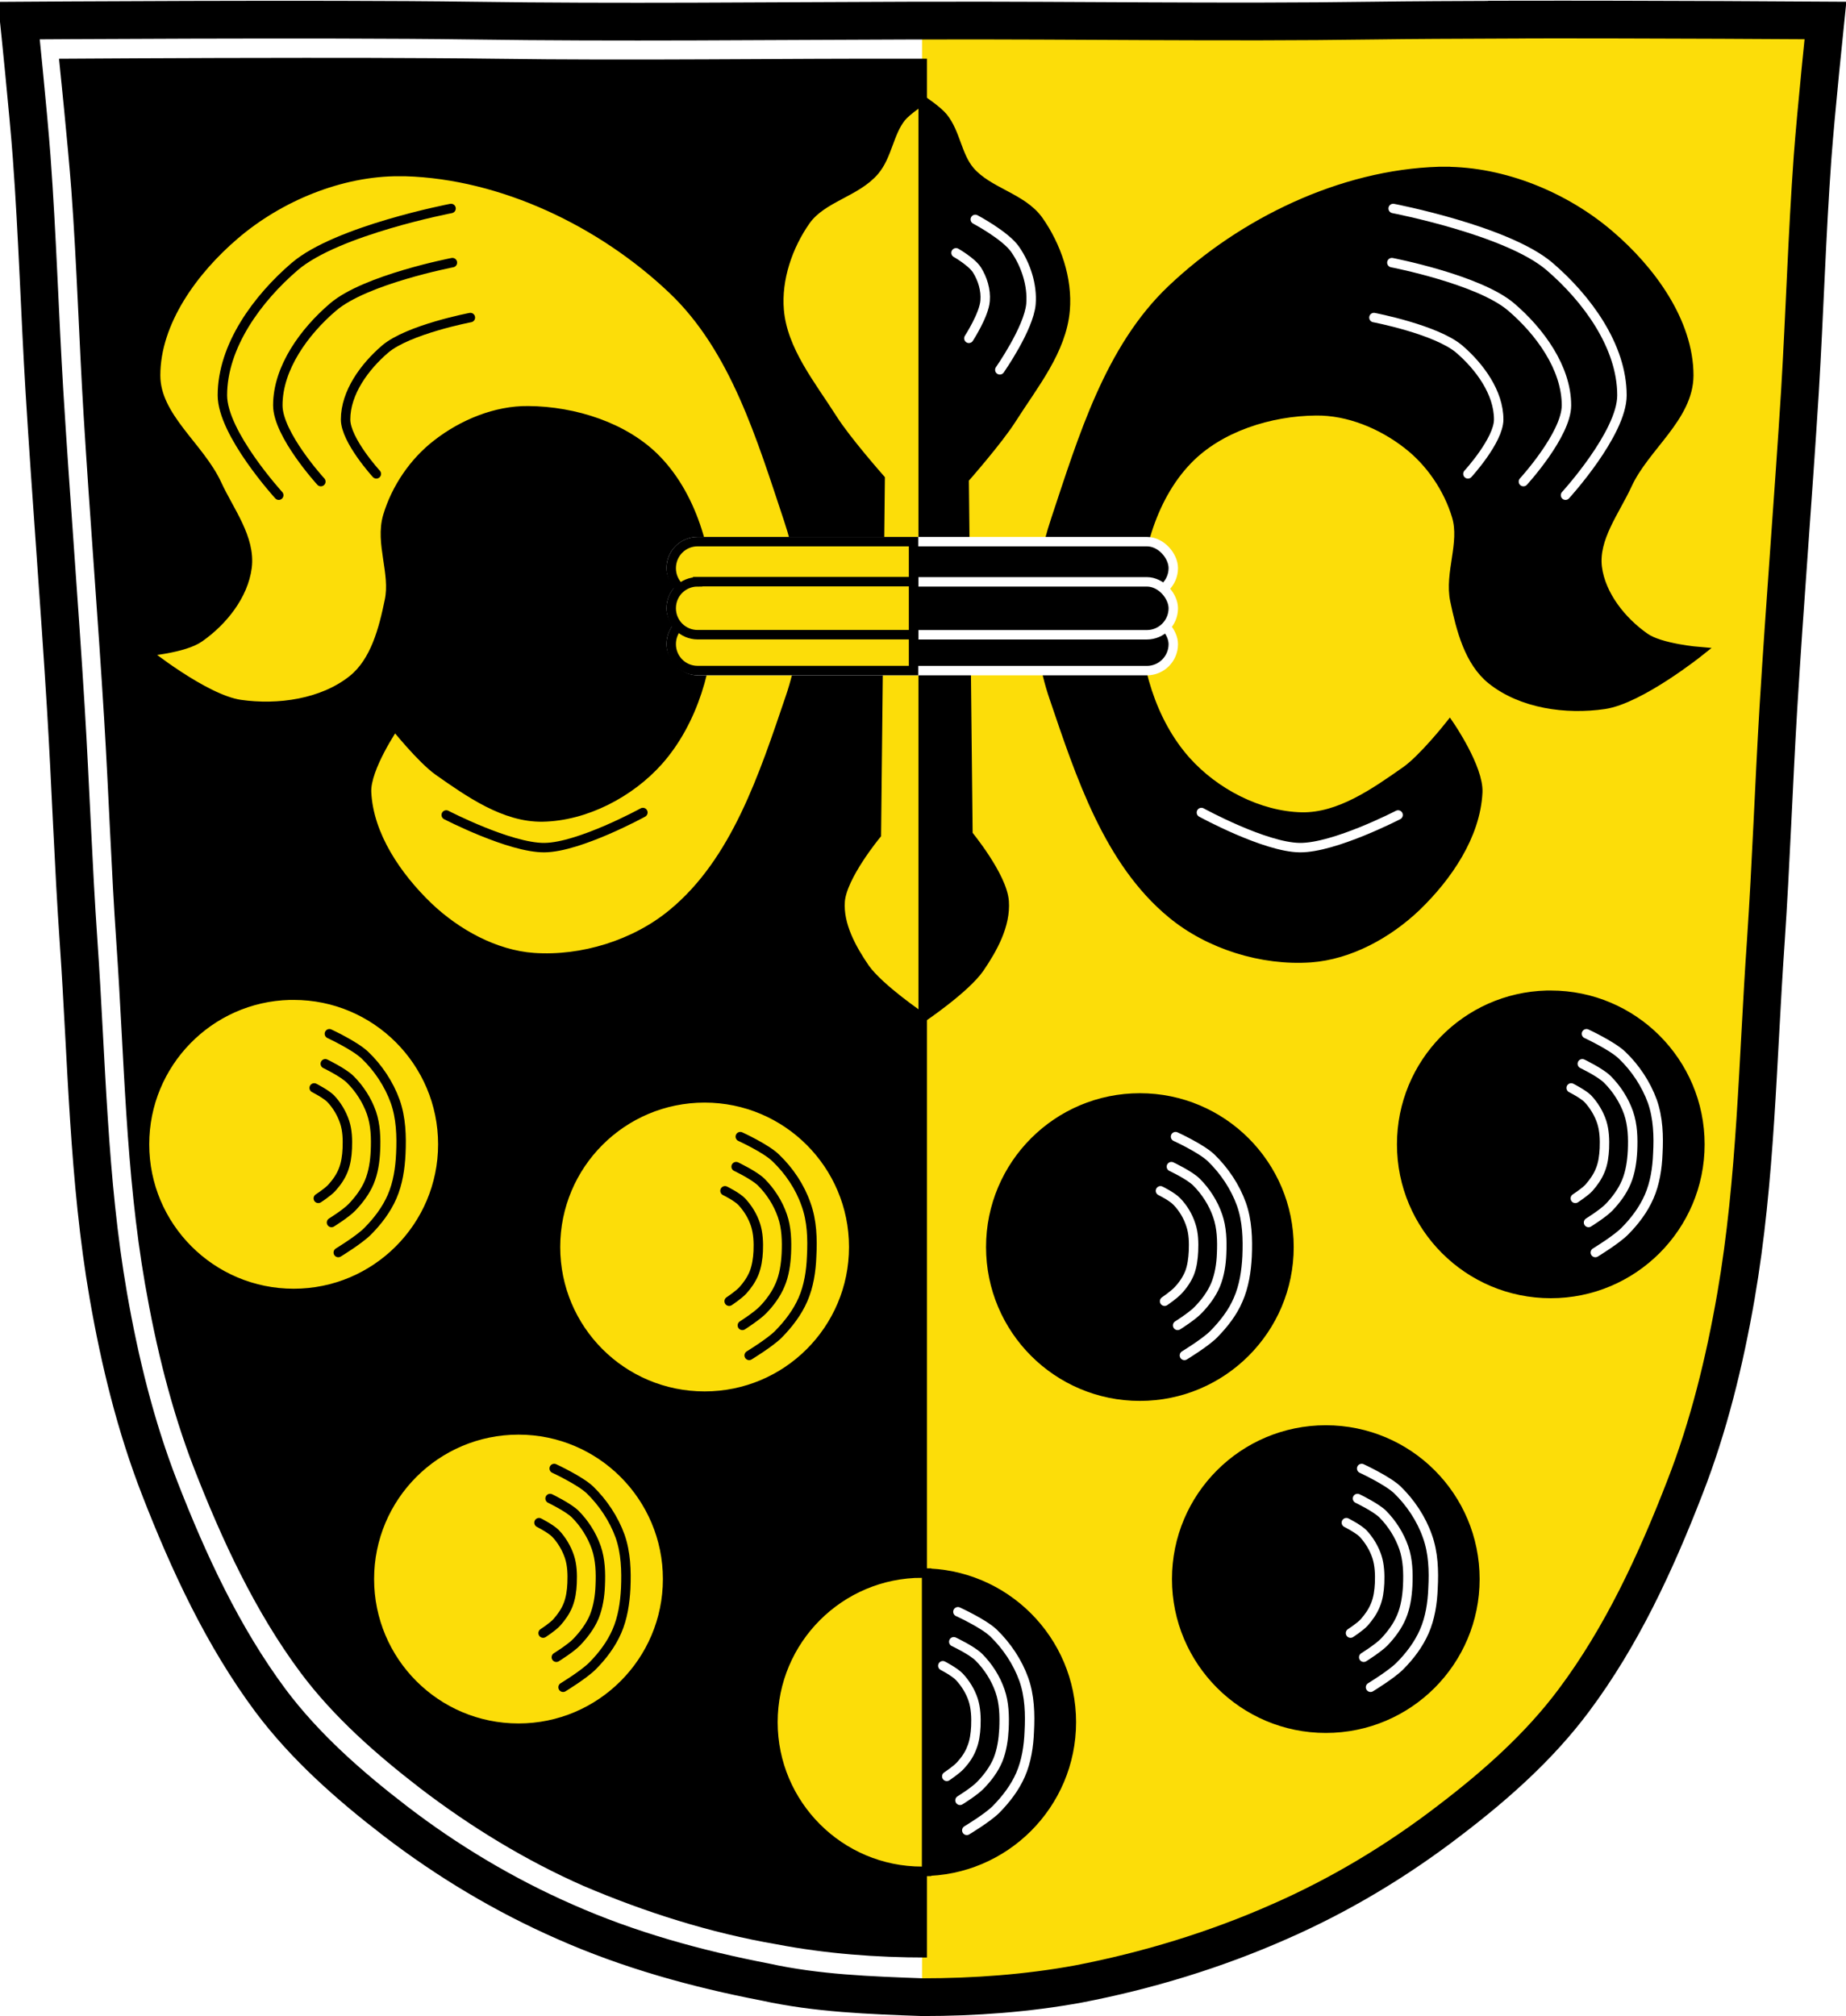
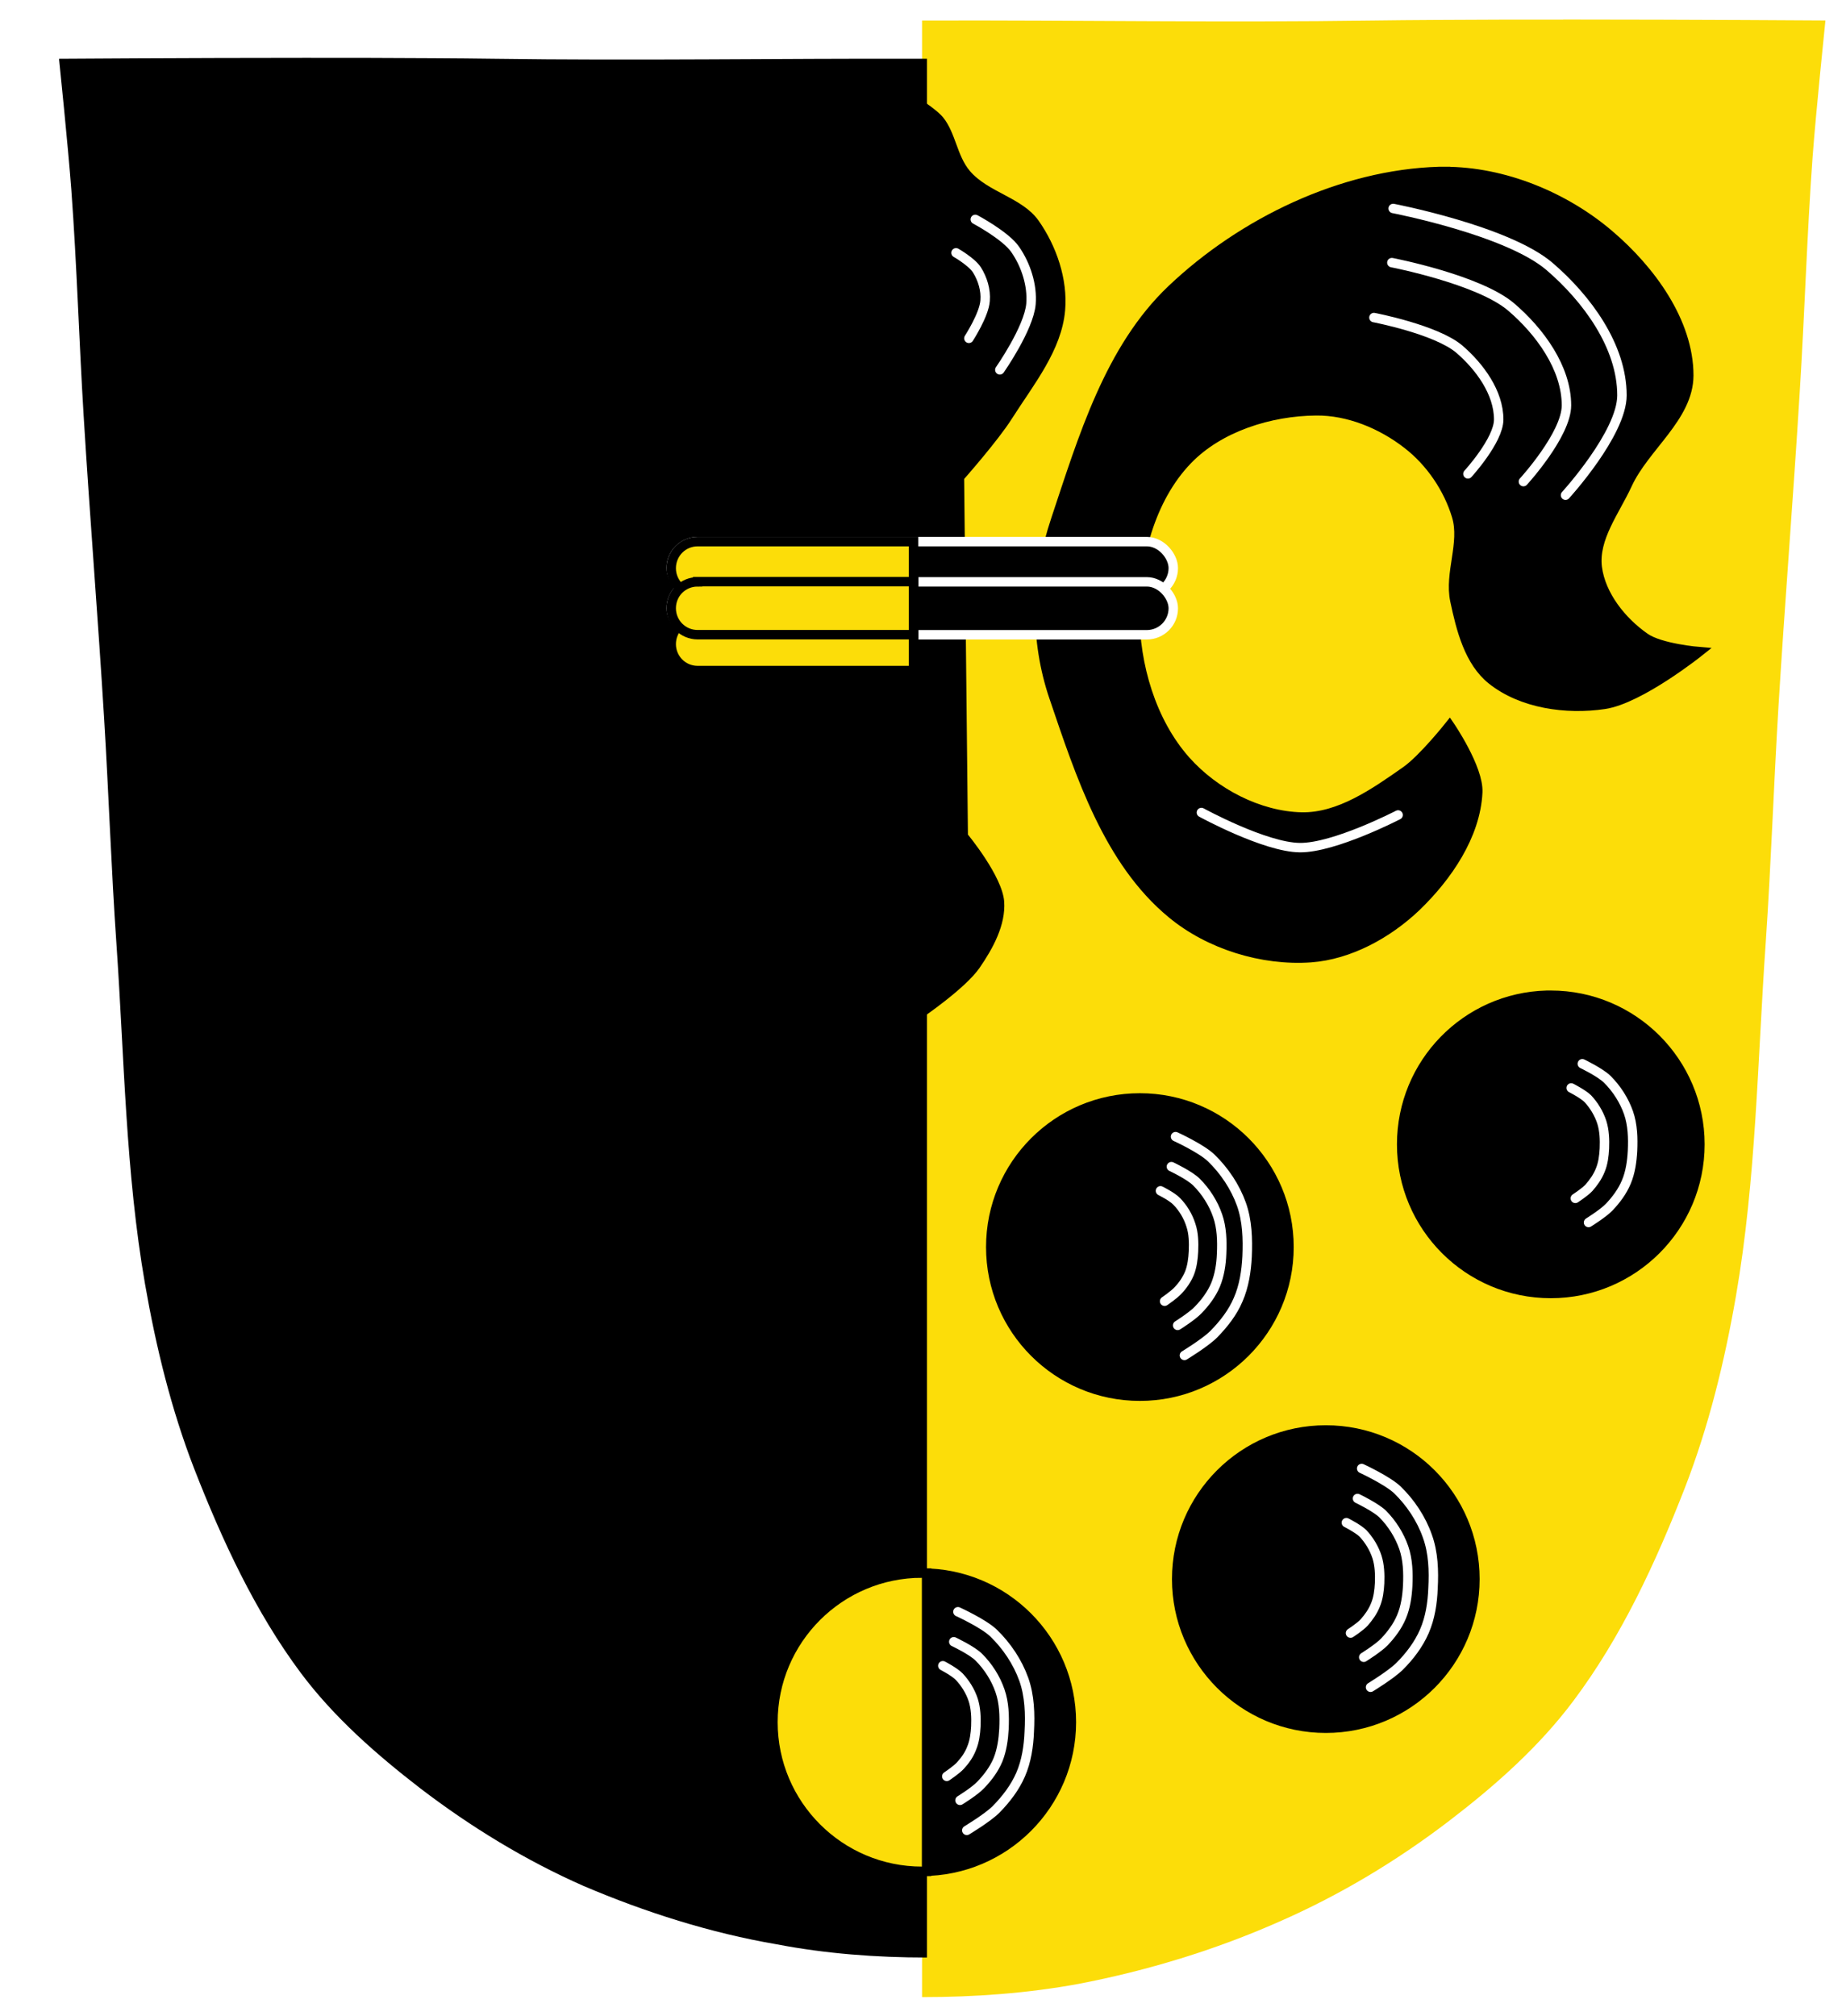
<svg xmlns="http://www.w3.org/2000/svg" xmlns:ns1="http://www.inkscape.org/namespaces/inkscape" xmlns:ns2="http://sodipodi.sourceforge.net/DTD/sodipodi-0.dtd" xmlns:xlink="http://www.w3.org/1999/xlink" viewBox="0 0 978 1068" id="svg2" version="1.1" ns1:version="0.91 r13725" ns2:docname="DEU_Jandelsbrunn_COA.svg" width="978" height="1068">
  <defs id="defs139" />
  <ns2:namedview pagecolor="#ffffff" bordercolor="#666666" borderopacity="1" objecttolerance="10" gridtolerance="10" guidetolerance="10" ns1:pageopacity="0" ns1:pageshadow="2" ns1:window-width="1366" ns1:window-height="715" id="namedview137" showgrid="false" ns1:zoom="0.4792" ns1:cx="488.6" ns1:cy="283.4" ns1:window-x="-8" ns1:window-y="-8" ns1:window-maximized="1" ns1:current-layer="svg2" />
  <path d="m 798.4,10.43 c -26.2,0.1 -51,0.2 -70.8,0.48 -79.1,1.12 -156.7,-0.22 -235.1,0 -2.6,0 -5.3,0 -7.9,0 -78.4,0.21 -156,1.12 -235.1,0 -79.1,-1.121 -239.506,0 -239.506,0 0,0 4.996,48.18 6.786,72.32 3.06,41.47 4.25,82.87 6.78,124.37 3.41,55.7 7.9,111.5 11.31,167.2 2.53,41.4 3.91,82.9 6.78,124.3 4.35,62.6 5.02,125.8 15.79,187.6 6.02,34.5 14.42,68.9 27.14,101.6 15.35,39.5 33.52,78.7 58.82,112.7 18.3,24.4 41.7,45 65.9,63.6 27.7,21.3 58,39.4 89.9,53.4 33.8,15 69.9,25 106.3,32 27.3,6 55.3,7 83.2,8 27.6,0 55.5,-2 82.7,-7 36.4,-7 72.5,-18 106.4,-33 32,-14 62.3,-32.2 90,-53.5 24.3,-18.5 47.6,-39.1 65.9,-63.6 25.4,-33.9 43.5,-73.1 58.8,-112.6 12.8,-32.7 21.2,-67.2 27.2,-101.7 10.7,-61.9 11.4,-125 15.8,-187.6 2.8,-41.4 4.2,-82.9 6.7,-124.3 3.4,-55.8 7.9,-111.4 11.4,-167.2 2.5,-41.4 3.7,-82.9 6.7,-124.33 1.8,-24.14 6.8,-72.32 6.8,-72.32 0,0 -90.2,-0.63 -168.7,-0.48" id="path4" ns1:connector-curvature="0" style="fill:#ffffff" />
  <path d="m 828.2,10.4 c -10,0 -20,0 -29.8,0 -26.2,0.1 -51.1,0.19 -70.8,0.47 -79.1,1.12 -156.7,-0.21 -235.1,0 -1.3,0 -2.6,0 -4,0 l 0,1047.1 c 0.1,0 0.1,0 0.2,0 27.6,0 55.5,-2 82.7,-7 36.5,-7 72.5,-18 106.4,-33 32,-14 62.3,-32.2 90,-53.4 24.3,-18.6 47.6,-39.2 65.9,-63.7 25.4,-33.9 43.5,-73.1 58.9,-112.6 12.7,-32.7 21.1,-67.1 27.1,-101.7 10.7,-61.8 11.4,-125 15.8,-187.6 2.8,-41.4 4.2,-82.9 6.7,-124.3 3.4,-55.7 7.9,-111.4 11.3,-167.2 2.6,-41.4 3.8,-82.9 6.8,-124.28 1.8,-24.14 6.8,-72.34 6.8,-72.34 0,0 -69.1,-0.48 -138.9,-0.5" id="path6" ns1:connector-curvature="0" style="fill:#fcdd09" />
-   <path d="m 798.4,10.43 c -26.2,0.1 -51,0.2 -70.8,0.48 -79.1,1.12 -156.7,-0.22 -235.1,0 -2.6,0 -5.3,0 -7.9,0 -78.4,0.21 -156,1.12 -235.1,0 -79.1,-1.121 -239.506,0 -239.506,0 0,0 4.996,48.18 6.786,72.32 3.06,41.47 4.25,82.87 6.78,124.37 3.41,55.7 7.9,111.5 11.31,167.2 2.53,41.4 3.91,82.9 6.78,124.3 4.35,62.6 5.02,125.8 15.79,187.6 6.02,34.5 14.42,68.9 27.14,101.6 15.35,39.5 33.52,78.7 58.82,112.7 18.3,24.4 41.7,45 65.9,63.6 27.7,21.3 58,39.4 89.9,53.4 33.8,15 69.9,25 106.3,32 27.3,6 55.3,7 83.2,8 27.6,0 55.5,-2 82.7,-7 36.4,-7 72.5,-18 106.4,-33 32,-14 62.3,-32.2 90,-53.5 24.3,-18.5 47.6,-39.1 65.9,-63.6 25.4,-33.9 43.5,-73.1 58.8,-112.6 12.8,-32.7 21.2,-67.2 27.2,-101.7 10.7,-61.9 11.4,-125 15.8,-187.6 2.8,-41.4 4.2,-82.9 6.7,-124.3 3.4,-55.8 7.9,-111.4 11.4,-167.2 2.5,-41.4 3.7,-82.9 6.7,-124.33 1.8,-24.14 6.8,-72.32 6.8,-72.32 0,0 -90.2,-0.63 -168.7,-0.48 z" id="path8" ns1:connector-curvature="0" style="fill:none;stroke:#000000;stroke-width:20" />
  <path d="m 164.8,30.67 c 9.5,0 19.1,0 28.6,0 25.1,0.1 49,0.18 68,0.45 76,1.08 150.5,-0.21 225.8,0 1.3,0 2.6,0 3.9,0 l 0,1005.88 c -0.1,0 -0.1,0 -0.2,0 -26.5,0 -53.3,-2 -79.4,-7 -35.1,-6 -69.7,-17 -102.3,-30.9 C 278.5,985.6 249.4,967.8 222.7,947.4 199.5,929.5 177,909.8 159.4,886.3 135.1,853.7 117.7,816 102.9,778.1 90.69,746.6 82.63,713.5 76.85,680.3 66.51,620.9 65.86,560.3 61.69,500.1 58.93,460.3 57.6,420.5 55.17,380.7 51.9,327.1 47.57,273.6 44.3,220 41.87,180.3 40.73,140.4 37.79,100.6 36.07,77.44 31.27,31.13 31.27,31.13 c 0,0 66.37,-0.47 133.53,-0.48" id="path10" ns1:connector-curvature="0" style="fill:#000000" />
-   <path d="m 488.6,53.15 c 0,0 -8.2,5.36 -11.2,9.09 -6.5,8.23 -7.3,20.25 -14.1,28.28 -9.7,11.38 -27.7,14.08 -36.4,26.28 -9.5,13.5 -15.5,31 -14.1,47.5 1.8,21.3 16.8,39.5 28.3,57.6 7.2,11.4 25.2,31.8 25.2,31.8 l -2,188.4 c 0,0 -18.2,22 -19.2,35.4 -0.9,12.5 6,25 13.1,35.4 7.7,10.9 30.4,26.2 30.4,26.2 0,0 22.7,-15.3 30.3,-26.2 7.1,-10.4 14,-22.9 13.1,-35.4 -1,-13.4 -19.2,-35.4 -19.2,-35.4 l -2,-188.4 c 0,0 18,-20.4 25.2,-31.8 11.5,-18.1 26.5,-36.3 28.3,-57.6 1.4,-16.5 -4.6,-34 -14.1,-47.5 -8.7,-12.2 -26.7,-14.9 -36.4,-26.28 -6.8,-8.03 -7.5,-20.05 -14.1,-28.28 -3,-3.74 -11.1,-9.09 -11.1,-9.09 z M 211.7,90.84 c -31.2,-0.1 -63.7,13.36 -87.3,33.56 -21.7,18.5 -41.98,46 -41.96,74.5 0,22.1 23.36,37.7 32.56,57.8 6.5,14.1 17.8,28.4 15.9,43.8 -1.9,14.9 -12.9,28.6 -25.2,37.2 -8.1,5.8 -28.85,7.5 -28.85,7.5 0,0 31.35,25.2 50.35,28 20.1,2.9 43.7,-0.4 59.6,-13.1 12,-9.6 16.4,-26.8 19.5,-41.9 3.1,-14.6 -5.1,-30.4 -0.9,-44.7 4.4,-14.8 13.9,-28.8 26.1,-38.2 13.6,-10.6 31.2,-17.9 48.4,-17.7 24.3,0.2 51.2,8.6 68,26 19.9,20.6 28,52.5 28,81.1 0,27.6 -8.7,57.6 -27,78.3 -15.1,17 -38.7,29.4 -61.5,29.8 -20,0.3 -38.6,-12.8 -55,-24.3 -9.1,-6.4 -23.3,-24.2 -23.3,-24.2 0,0 -15.5,22.6 -14.9,35.4 1.1,22.9 16.1,44.7 32.6,60.6 15,14.3 35.3,25.5 55.9,27 25.7,1.8 53.8,-6.9 73.6,-23.3 33.6,-27.6 48.4,-73.4 62.4,-114.6 5.1,-14.9 7.6,-30.8 7.5,-46.6 -0.1,-16.1 -3.3,-32.2 -8.4,-47.5 -14.4,-43.2 -28.4,-90.6 -61.5,-122 -37.4,-35.5 -90,-60.9 -141.6,-62.44 -1,0 -2,0 -3,0 z M 153.5,527.2 c -42.7,1.1 -76.94,36.1 -76.94,79 0,43.6 35.34,79 79.04,79 43.6,0 79,-35.4 79,-79 0,-43.6 -35.4,-79 -79,-79 -0.7,0 -1.4,0 -2.1,0 z m 219.8,54.4 c -43.7,0 -79,35.4 -79,79 0,43.7 35.3,79 79,79 43.6,0 79,-35.3 79,-79 0,-43.6 -35.4,-79 -79,-79 z m -98.6,175.9 c -43.7,0 -79,35.4 -79,79 0,43.6 35.3,79 79,79 43.6,0 79,-35.4 79,-79 0,-43.6 -35.4,-79 -79,-79 z" id="path12" ns1:connector-curvature="0" style="fill:#fcdd09;stroke:#000000;stroke-width:5" />
  <g transform="translate(206,12.43)" id="g14" style="fill:#000000">
    <path d="m 282.6,40.73 c 0,0 -0.9,0.6 -2,1.4 l 0,483.17 c 0.7,0.5 2,1.4 2,1.4 0,0 22.6,-15.3 30.3,-26.3 7.1,-10.3 14,-22.8 13.1,-35.3 -1,-13.4 -19.2,-35.4 -19.2,-35.4 l -2,-188.4 c 0,0 18,-20.4 25.2,-31.8 11.5,-18.1 26.5,-36.3 28.3,-57.6 1.4,-16.5 -4.6,-34 -14.1,-47.5 -8.7,-12.2 -26.7,-14.89 -36.4,-26.29 -6.8,-8.03 -7.5,-20.05 -14.1,-28.28 -3,-3.74 -11.2,-9.09 -11.2,-9.09" id="path16" ns1:connector-curvature="0" />
    <g id="g18" style="stroke:#000000;stroke-width:5">
      <path d="m 559.4,78.41 c -1,0 -2,0 -3,0 -51.6,1.54 -104.2,26.99 -141.6,62.49 -33.1,31.4 -47.1,78.8 -61.5,122 -5.1,15.3 -8.3,31.4 -8.4,47.5 -0.1,15.7 2.4,31.7 7.5,46.6 14,41.2 28.8,86.9 62.4,114.6 19.8,16.4 47.9,25.1 73.6,23.3 20.6,-1.5 40.9,-12.7 55.9,-27 16.5,-15.9 31.5,-37.7 32.6,-60.6 0.6,-12.8 -14.9,-35.4 -14.9,-35.4 0,0 -14.1,17.8 -23.3,24.2 -16.4,11.5 -35,24.6 -55,24.3 -22.8,-0.5 -46.3,-12.8 -61.5,-29.9 -18.3,-20.6 -27,-50.6 -27,-78.2 0,-28.6 8.1,-60.5 28,-81.1 16.8,-17.4 43.7,-25.8 68,-26 17.2,-0.2 34.8,7.1 48.4,17.7 12.2,9.4 21.7,23.4 26.1,38.1 4.3,14.3 -4,30.2 -0.9,44.8 3.2,15.1 7.5,32.3 19.5,41.9 15.9,12.7 39.5,16 59.7,13 18.9,-2.8 50.3,-27.9 50.3,-27.9 0,0 -20.8,-1.7 -28.9,-7.5 -12.3,-8.6 -23.3,-22.4 -25.2,-37.2 -1.9,-15.4 9.4,-29.7 15.9,-43.8 9.2,-20.1 32.5,-35.7 32.6,-57.8 0,-28.5 -20.3,-56 -42,-74.5 C 623.1,91.76 590.6,78.37 559.4,78.42 Z" id="path20" ns1:connector-curvature="0" />
      <path d="m 613.5,514.8 c -42.7,1.1 -76.9,36 -76.9,79 0,43.6 35.3,79 79,79 43.6,0 79,-35.4 79,-79 0,-43.6 -35.4,-79 -79,-79 -0.7,0 -1.4,0 -2.1,0 z" id="path22" ns1:connector-curvature="0" />
      <path d="m 397.9,569.2 c -43.7,0 -79,35.4 -79,79 0,43.6 35.3,79 79,79 43.6,0 79,-35.4 79,-79 0,-43.6 -35.4,-79 -79,-79 z" id="path24" ns1:connector-curvature="0" />
      <path d="m 496.4,745.1 c -43.6,0 -79,35.3 -79,79 0,43.6 35.4,79 79,79 43.7,0 79,-35.4 79,-79 0,-43.7 -35.3,-79 -79,-79 z" id="path26" ns1:connector-curvature="0" />
      <path d="m 282.6,820.9 c -43.7,0 -79,35.4 -79,79 0,43.6 35.3,79 79,79 43.6,0 79,-35.4 79,-79 0,-43.6 -35.4,-79 -79,-79 z" id="path28" ns1:connector-curvature="0" />
    </g>
  </g>
  <g transform="translate(206,12.43)" id="g30" style="stroke-width:5;stroke-linecap:round">
    <g id="g32" style="fill:none">
      <g id="g34" style="stroke:#ffffff">
        <path d="m 323.7,183.5 c 0,0 15.4,-22 16.5,-34.9 0.8,-10 -2.7,-20.7 -8.3,-28.8 -5,-7.4 -21.2,-16 -21.2,-16" id="path36" ns1:connector-curvature="0" />
        <path d="m 307.3,166.8 c 0,0 8.1,-12.5 8.6,-19.9 0.5,-5.7 -1.4,-11.7 -4.3,-16.3 -2.7,-4.3 -11.1,-9.1 -11.1,-9.1" id="path38" ns1:connector-curvature="0" />
      </g>
      <g id="g40" style="stroke:#000000">
        <path d="m -58.32,249.9 c 0,0 -29.84,-32.7 -29.86,-52.9 0,-26.1 18.54,-51.3 38.39,-68.3 22.37,-19.1 82.75,-30.69 82.75,-30.69" id="path42" ns1:connector-curvature="0" />
-         <path d="m -36.02,242.7 c 0,0 -22.79,-24.9 -22.8,-40.4 0,-19.9 14.16,-39.2 29.31,-52.1 17.08,-14.6 63.19,-23.5 63.19,-23.5" id="path44" ns1:connector-curvature="0" />
        <path d="m -6.616,238.6 c 0,0 -16.284,-17.8 -16.294,-28.8 0,-14.3 10.12,-28 20.949,-37.3 C 10.25,162.1 43.2,155.8 43.2,155.8" id="path46" ns1:connector-curvature="0" />
        <path d="m 534,417.6 c 0,0 -34.9,24.5 -54.9,24.2 C 456.3,441.4 417.6,412 417.6,412" id="path48" ns1:connector-curvature="0" />
      </g>
      <g id="g50" style="stroke:#ffffff">
        <path d="m 623.4,249.9 c 0,0 29.9,-32.7 29.9,-52.9 0,-26.1 -18.6,-51.3 -38.4,-68.3 -22.4,-19.1 -82.8,-30.69 -82.8,-30.69" id="path52" ns1:connector-curvature="0" />
        <path d="m 601.1,242.7 c 0,0 22.8,-24.9 22.8,-40.4 0,-19.9 -14.2,-39.2 -29.3,-52.1 -17.1,-14.6 -63.2,-23.5 -63.2,-23.5" id="path54" ns1:connector-curvature="0" />
        <path d="m 571.7,238.6 c 0,0 16.3,-17.8 16.3,-28.8 0,-14.3 -10.1,-28 -20.9,-37.3 -12.3,-10.4 -45.2,-16.7 -45.2,-16.7" id="path56" ns1:connector-curvature="0" />
      </g>
    </g>
    <g id="g58" style="fill:#000000;stroke:#ffffff;stroke-linejoin:round">
      <rect rx="14.02" y="274.5" x="149.6" height="28.04" width="266" id="rect60" />
-       <rect rx="14.02" y="314.8" x="149.6" height="28.04" width="266" id="rect62" />
      <rect rx="14.02" y="295.8" x="149.6" height="28.04" width="266" id="rect64" />
    </g>
    <g id="g66" style="stroke:#000000">
      <g id="g68" style="fill:#fcdd09">
        <path d="m 163.6,274.5 c -7.8,0 -14,6.3 -14,14.1 0,7.7 6.2,14 14,14 l 114.4,0 0,-28.1 -114.4,0 z" id="path70" ns1:connector-curvature="0" />
        <path d="m 163.6,314.8 c -7.8,0 -14,6.2 -14,14 0,7.7 6.2,14 14,14 l 114.4,0 0,-28 -114.4,0 z" id="path72" ns1:connector-curvature="0" />
        <path d="m 163.6,295.8 c -7.8,0 -14,6.2 -14,14 0,7.7 6.2,14 14,14 l 114.4,0 0,-28.1 -114.4,0 z" id="path74" ns1:connector-curvature="0" />
      </g>
      <path d="m 134.6,418 c 0,0 -33.6,18.4 -52.1,18.6 -18.29,0.2 -52.09,-17.3 -52.09,-17.3" id="path76" ns1:connector-curvature="0" style="fill:none" />
    </g>
    <g id="g78" style="fill:none">
      <path d="m 430.5,418 c 0,0 33.6,18.4 52.1,18.6 18.3,0.2 52.1,-17.3 52.1,-17.3" id="path80" ns1:connector-curvature="0" style="stroke:#ffffff" />
      <g id="g82" style="stroke:#000000">
        <path d="m -31.49,535.2 c 0,0 13.58,6.3 18.87,11.4 7.017,6.7 12.704,15.3 15.982,24.4 3.123,8.8 3.422,18.5 2.992,27.7 -0.359,7.8 -1.546,15.7 -4.625,22.8 -2.981,6.9 -7.739,13.1 -13.019,18.4 -4.48,4.5 -15.49,11.2 -15.49,11.2" id="path84" ns1:connector-curvature="0" />
        <path d="m -33.67,551.1 c 0,0 9.54,4.6 13.25,8.3 4.93,4.9 8.92,11.1 11.226,17.7 2.194,6.4 2.404,13.4 2.102,20.1 -0.252,5.6 -1.086,11.4 -3.248,16.6 -2.1,5 -5.44,9.4 -9.15,13.3 -3.15,3.3 -10.88,8.1 -10.88,8.1" id="path86" ns1:connector-curvature="0" />
        <path d="m -39.54,563.9 c 0,0 6.29,3.2 8.74,5.7 3.25,3.4 5.88,7.8 7.4,12.4 1.45,4.4 1.59,9.3 1.39,14 -0.17,3.9 -0.72,7.9 -2.15,11.5 -1.38,3.5 -3.58,6.6 -6.03,9.3 -2.07,2.3 -7.17,5.6 -7.17,5.6" id="path88" ns1:connector-curvature="0" />
        <path d="m 186.2,589.7 c 0,0 13.6,6.2 18.8,11.3 7.1,6.8 12.8,15.3 16,24.5 3.2,8.7 3.5,18.4 3,27.7 -0.3,7.8 -1.5,15.7 -4.6,22.8 -3,6.9 -7.7,13 -13,18.4 -4.5,4.5 -15.5,11.2 -15.5,11.2" id="path90" ns1:connector-curvature="0" />
        <path d="m 184,605.6 c 0,0 9.5,4.5 13.3,8.2 4.9,4.9 8.9,11.1 11.2,17.8 2.2,6.3 2.4,13.3 2.1,20.1 -0.3,5.6 -1.1,11.4 -3.3,16.5 -2.1,5 -5.4,9.5 -9.1,13.3 -3.2,3.3 -10.9,8.2 -10.9,8.2" id="path92" ns1:connector-curvature="0" />
        <path d="m 178.1,618.4 c 0,0 6.3,3.1 8.8,5.7 3.2,3.4 5.9,7.7 7.4,12.4 1.4,4.4 1.6,9.3 1.4,14 -0.2,3.9 -0.8,7.9 -2.2,11.5 -1.4,3.4 -3.6,6.6 -6,9.2 -2.1,2.3 -7.2,5.7 -7.2,5.7" id="path94" ns1:connector-curvature="0" />
        <path d="m 87.61,765.5 c 0,0 13.59,6.3 18.89,11.3 7,6.8 12.7,15.4 16,24.5 3.1,8.8 3.4,18.5 3,27.7 -0.4,7.8 -1.6,15.7 -4.7,22.8 -3,6.9 -7.7,13.1 -13,18.4 -4.5,4.5 -15.48,11.2 -15.48,11.2" id="path96" ns1:connector-curvature="0" />
        <path d="m 85.43,781.4 c 0,0 9.54,4.6 13.25,8.2 4.92,4.9 8.92,11.2 11.22,17.8 2.2,6.4 2.4,13.4 2.1,20.1 -0.2,5.6 -1.1,11.4 -3.2,16.6 -2.1,5 -5.5,9.4 -9.18,13.3 -3.15,3.3 -10.88,8.1 -10.88,8.1" id="path98" ns1:connector-curvature="0" />
        <path d="m 79.56,794.2 c 0,0 6.29,3.2 8.74,5.7 3.25,3.4 5.88,7.8 7.4,12.4 1.45,4.4 1.59,9.3 1.39,14 -0.17,3.9 -0.72,7.9 -2.14,11.5 -1.39,3.5 -3.59,6.6 -6.03,9.3 -2.08,2.3 -7.18,5.6 -7.18,5.6" id="path100" ns1:connector-curvature="0" />
      </g>
      <g id="g102" style="stroke:#ffffff">
-         <path d="m 634.5,535.2 c 0,0 13.6,6.3 18.9,11.4 7,6.7 12.7,15.3 16,24.4 3.1,8.8 3.4,18.5 2.9,27.7 -0.3,7.8 -1.5,15.7 -4.6,22.8 -3,6.9 -7.7,13.1 -13,18.4 -4.5,4.5 -15.5,11.2 -15.5,11.2" id="path104" ns1:connector-curvature="0" />
        <path d="m 632.3,551.1 c 0,0 9.6,4.6 13.3,8.3 4.9,4.9 8.9,11.1 11.2,17.7 2.2,6.4 2.4,13.4 2.1,20.1 -0.3,5.6 -1.1,11.4 -3.3,16.6 -2.1,5 -5.4,9.4 -9.1,13.3 -3.2,3.3 -10.9,8.1 -10.9,8.1" id="path106" ns1:connector-curvature="0" />
        <path d="m 626.4,563.9 c 0,0 6.3,3.2 8.8,5.7 3.2,3.4 5.9,7.8 7.4,12.4 1.4,4.4 1.6,9.3 1.4,14 -0.2,3.9 -0.7,7.9 -2.2,11.5 -1.4,3.5 -3.6,6.6 -6,9.3 -2.1,2.3 -7.2,5.6 -7.2,5.6" id="path108" ns1:connector-curvature="0" />
        <path d="m 416.8,589.7 c 0,0 13.6,6.2 18.9,11.3 7,6.8 12.7,15.3 16,24.5 3.1,8.7 3.4,18.4 3,27.7 -0.4,7.8 -1.6,15.7 -4.7,22.8 -2.9,6.9 -7.7,13 -13,18.4 -4.5,4.5 -15.5,11.2 -15.5,11.2" id="path110" ns1:connector-curvature="0" />
        <path d="m 414.6,605.6 c 0,0 9.6,4.5 13.3,8.2 4.9,4.9 8.9,11.1 11.2,17.8 2.2,6.3 2.4,13.3 2.1,20.1 -0.2,5.6 -1.1,11.4 -3.2,16.5 -2.1,5 -5.5,9.5 -9.2,13.3 -3.1,3.3 -10.9,8.2 -10.9,8.2" id="path112" ns1:connector-curvature="0" />
        <path d="m 408.8,618.4 c 0,0 6.3,3.1 8.7,5.7 3.3,3.4 5.9,7.7 7.4,12.4 1.5,4.4 1.6,9.3 1.4,14 -0.2,3.9 -0.7,7.9 -2.1,11.5 -1.4,3.4 -3.6,6.6 -6.1,9.2 -2.1,2.3 -7.1,5.7 -7.1,5.7" id="path114" ns1:connector-curvature="0" />
      </g>
    </g>
    <g id="g116" style="fill:#000000;stroke:#ffffff">
      <path d="m 515.4,765.5 c 0,0 13.6,6.3 18.9,11.3 7,6.8 12.7,15.4 15.9,24.5 3.2,8.8 3.5,18.5 3,27.7 -0.3,7.8 -1.5,15.7 -4.6,22.8 -3,6.9 -7.7,13.1 -13,18.4 -4.5,4.5 -15.5,11.2 -15.5,11.2" id="path118" ns1:connector-curvature="0" />
      <path d="m 513.2,781.4 c 0,0 9.6,4.6 13.3,8.2 4.9,4.9 8.9,11.2 11.2,17.8 2.2,6.4 2.4,13.4 2.1,20.1 -0.3,5.6 -1.1,11.4 -3.3,16.6 -2.1,5 -5.4,9.4 -9.1,13.3 -3.2,3.3 -10.9,8.1 -10.9,8.1" id="path120" ns1:connector-curvature="0" />
      <path d="m 507.3,794.2 c 0,0 6.3,3.2 8.8,5.7 3.2,3.4 5.9,7.8 7.4,12.4 1.4,4.4 1.6,9.3 1.4,14 -0.2,3.9 -0.7,7.9 -2.2,11.5 -1.4,3.5 -3.6,6.6 -6,9.3 -2.1,2.3 -7.2,5.6 -7.2,5.6" id="path122" ns1:connector-curvature="0" />
      <path d="m 301.5,841.4 c 0,0 13.6,6.2 18.9,11.3 7,6.8 12.7,15.3 16,24.5 3.1,8.7 3.4,18.4 2.9,27.7 -0.3,7.7 -1.5,15.7 -4.6,22.8 -3,6.9 -7.7,13 -13,18.4 -4.5,4.5 -15.5,11.1 -15.5,11.1" id="p1" ns1:connector-curvature="0" />
      <path d="m 299.3,857.3 c 0,0 9.6,4.5 13.3,8.2 4.9,4.9 8.9,11.1 11.2,17.8 2.2,6.3 2.4,13.3 2.1,20.1 -0.3,5.6 -1.1,11.3 -3.2,16.5 -2.1,5 -5.5,9.5 -9.2,13.3 -3.1,3.3 -10.9,8.1 -10.9,8.1" id="p2" ns1:connector-curvature="0" />
      <path d="m 293.5,870 c 0,0 6.2,3.2 8.7,5.8 3.2,3.4 5.9,7.7 7.4,12.3 1.4,4.4 1.6,9.3 1.4,14 -0.2,3.9 -0.7,7.9 -2.2,11.5 -1.3,3.5 -3.5,6.6 -6,9.3 -2.1,2.3 -7.2,5.7 -7.2,5.7" id="p3" ns1:connector-curvature="0" />
    </g>
    <path d="m 282.5,820.9 c -43.6,0 -79,35.4 -79,79 0,43.6 35.4,79 79,79 0.8,0 1.6,0 2.4,0 l 0,-158 c -0.8,0 -1.6,0 -2.4,0 z" id="path127" ns1:connector-curvature="0" style="fill:#fcdd09;stroke:#000000" />
    <g id="g129" style="fill:none;stroke:#ffffff">
      <use xlink:href="#0" id="use131" x="0" y="0" width="100%" height="100%" />
      <use xlink:href="#1" id="use133" x="0" y="0" width="100%" height="100%" />
      <use xlink:href="#2" id="use135" x="0" y="0" width="100%" height="100%" />
    </g>
  </g>
</svg>